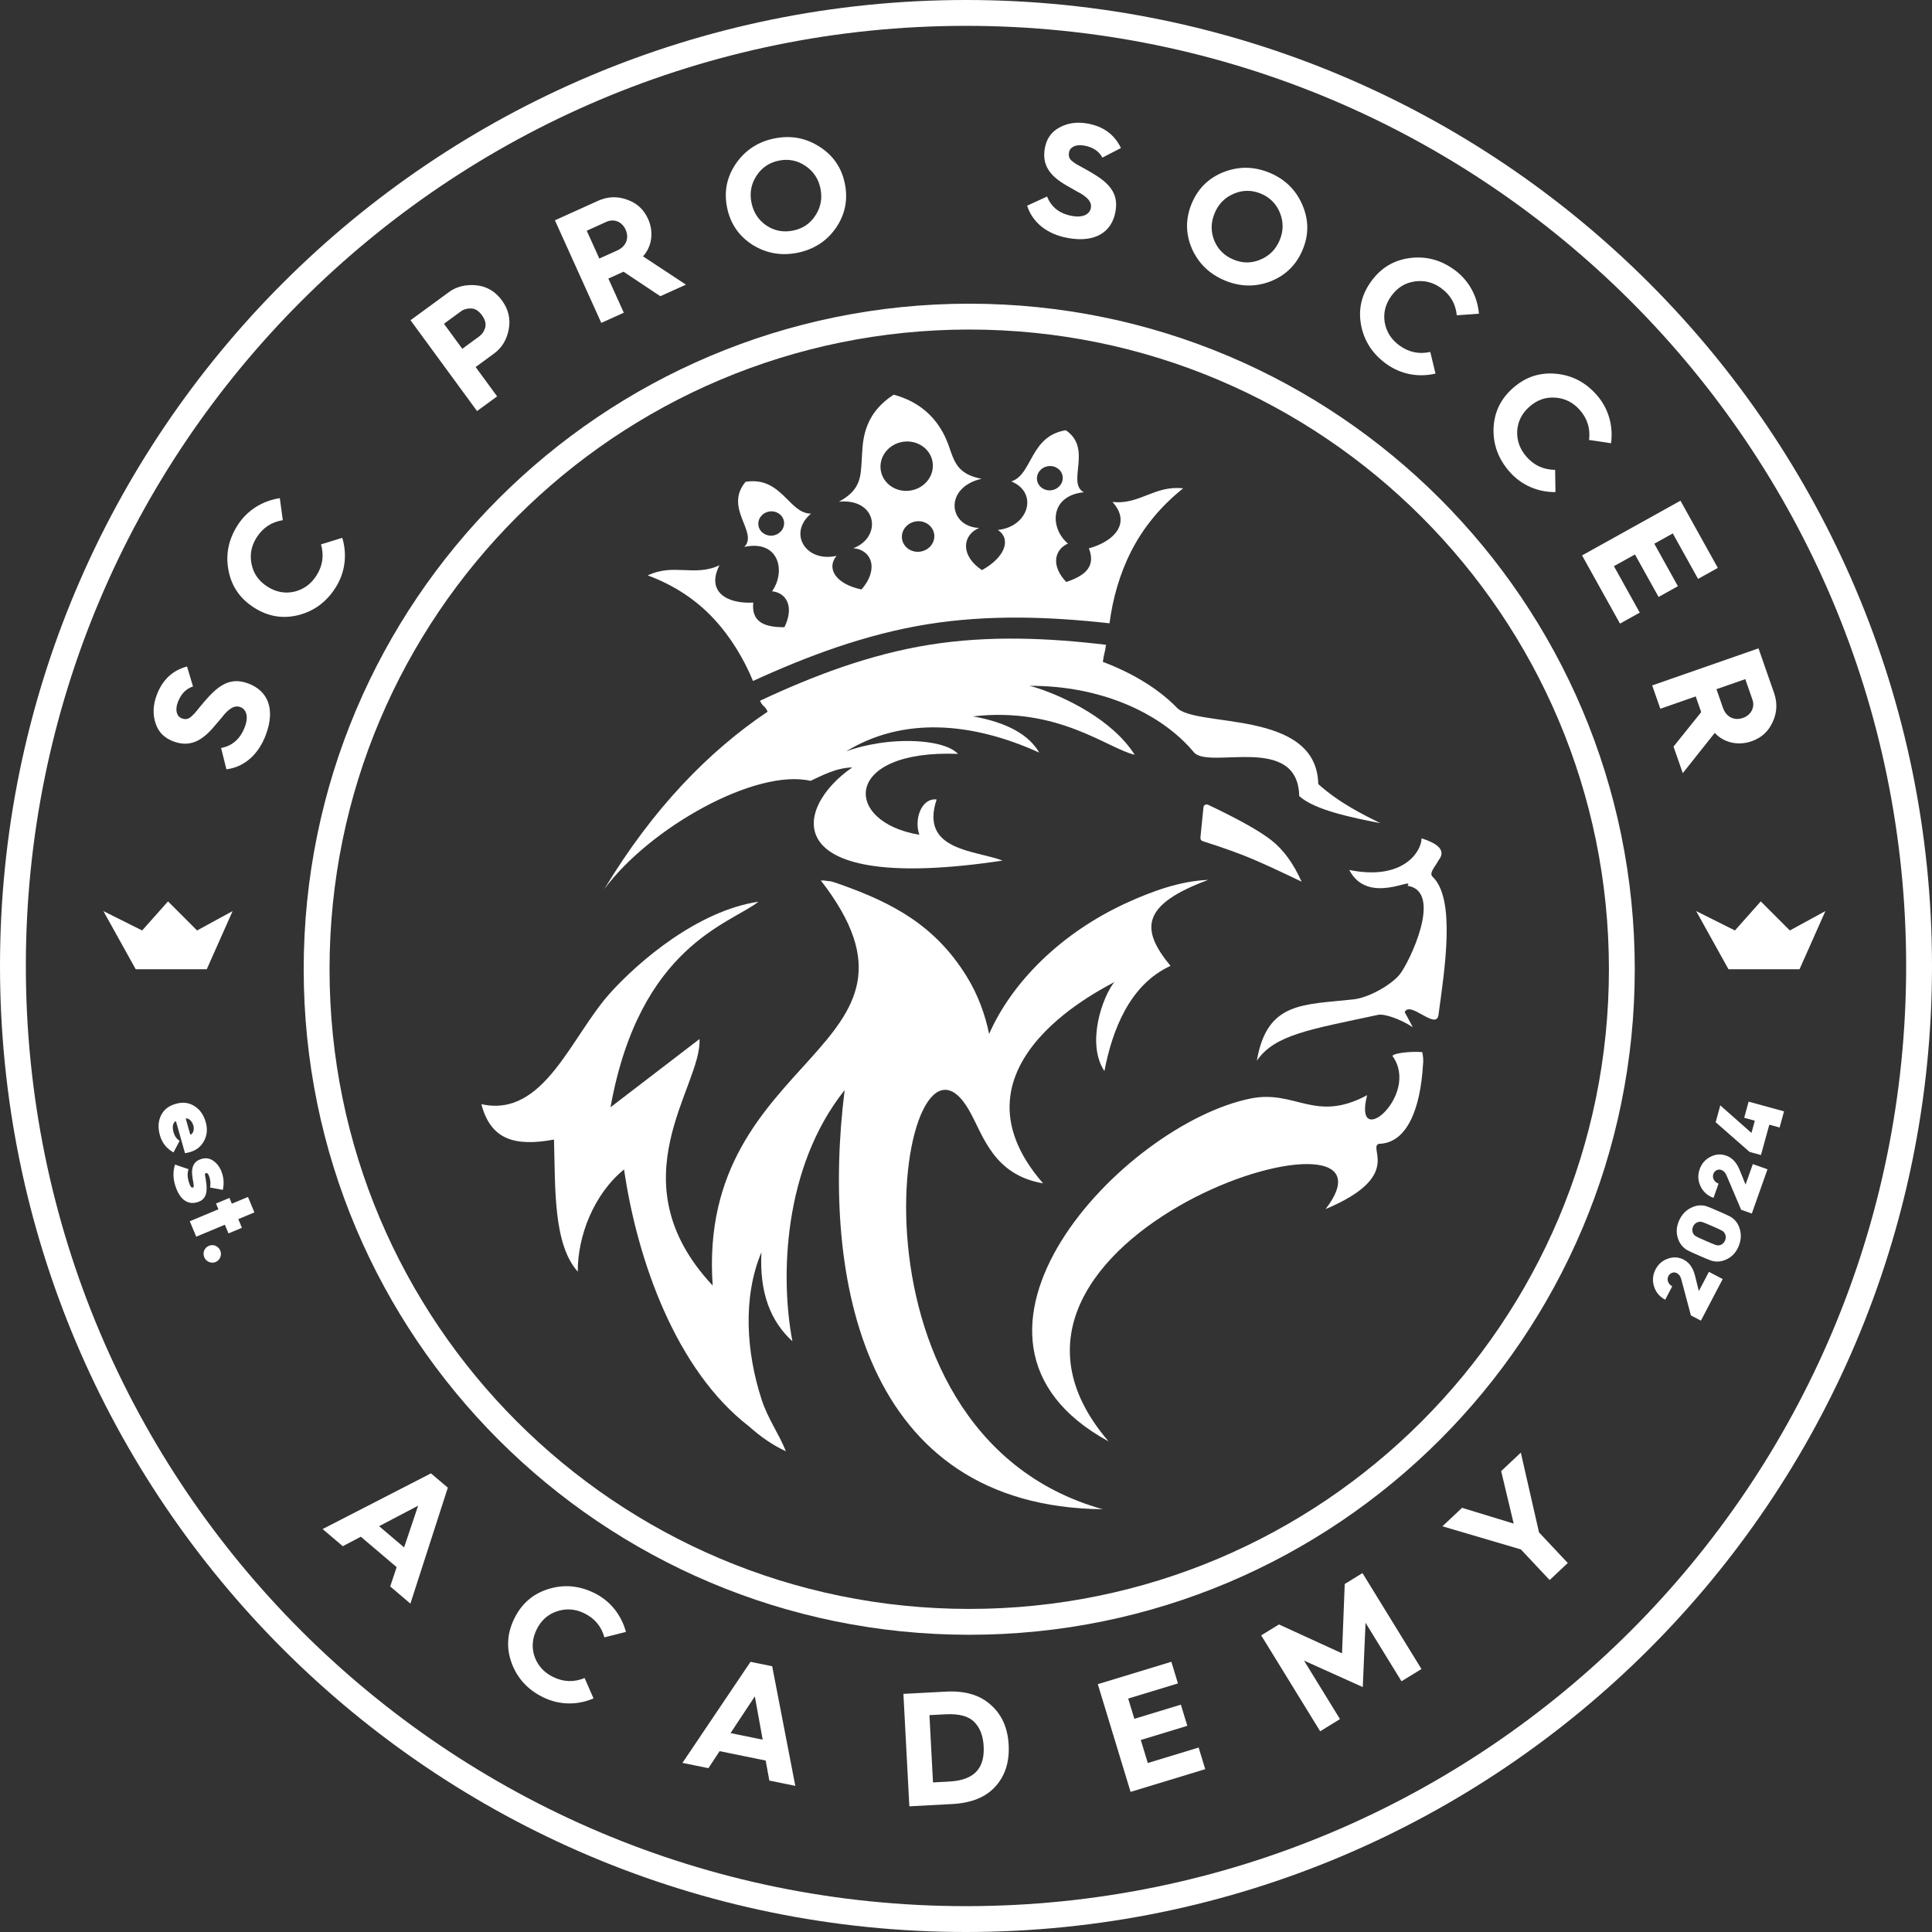
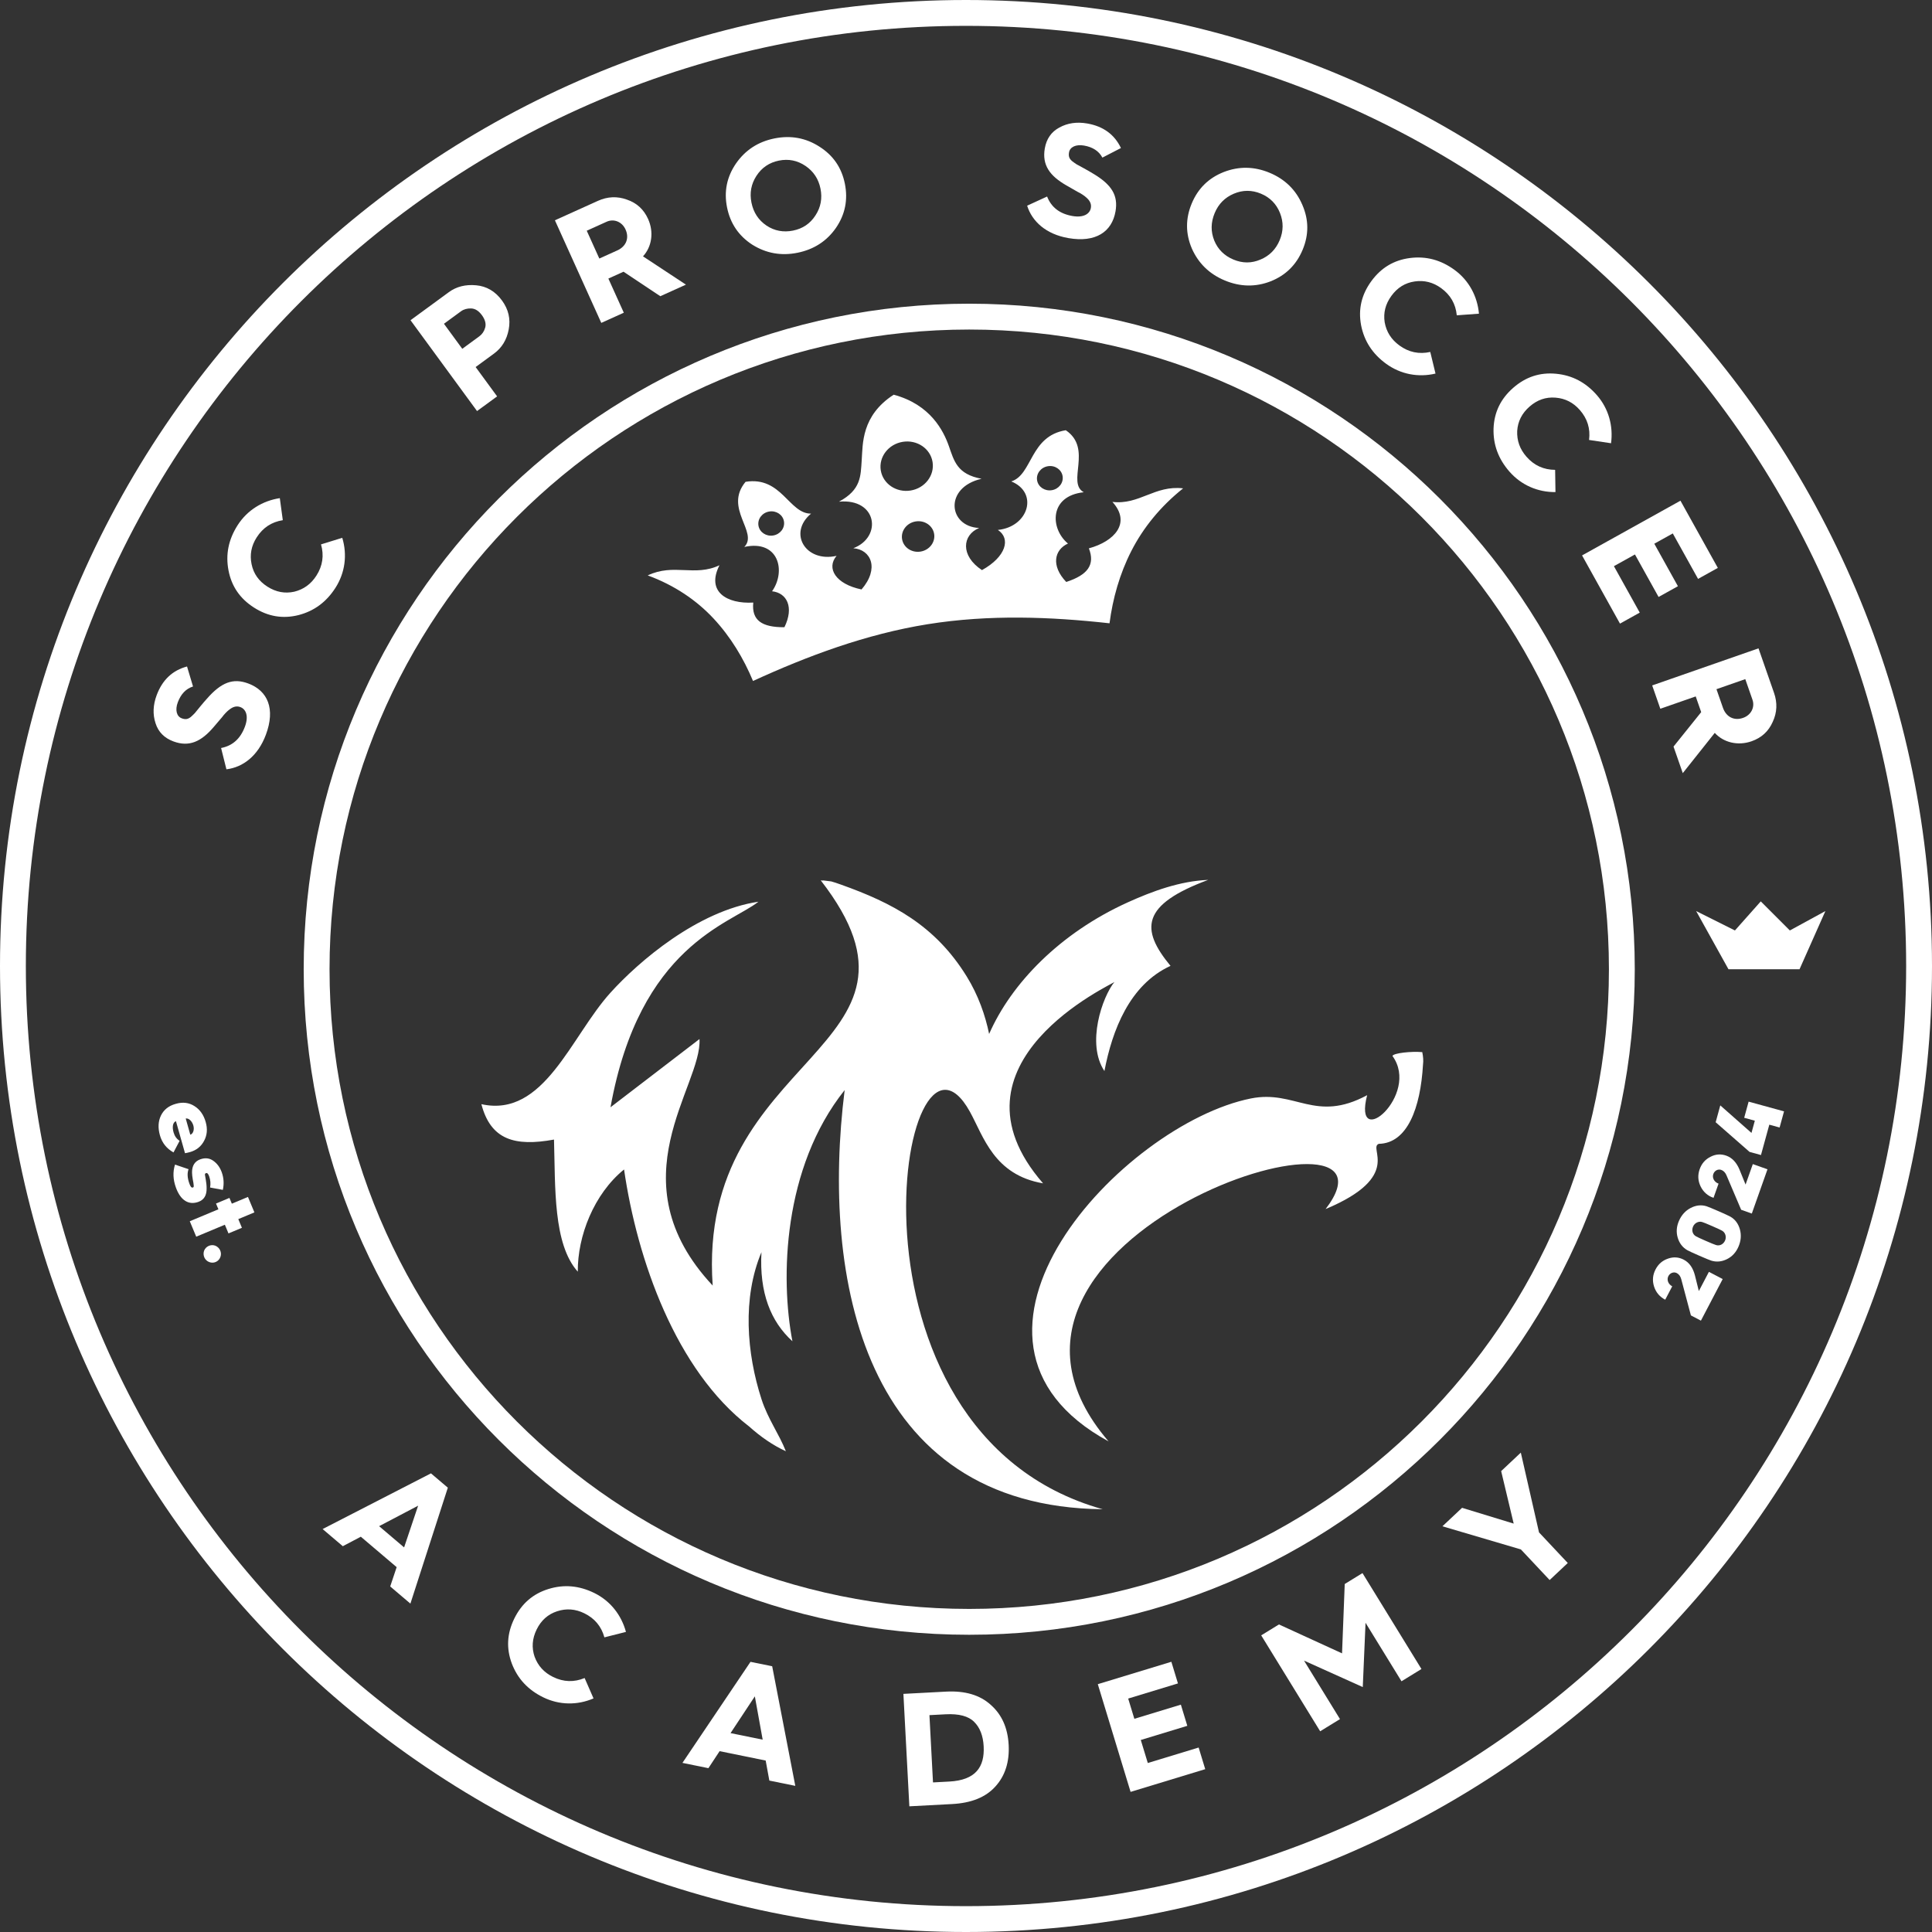
<svg xmlns="http://www.w3.org/2000/svg" xmlns:xlink="http://www.w3.org/1999/xlink" version="1.1" width="5980pt" height="5980pt" viewBox="0 0 5980 5980">
  <rect x="0" y="0" width="5980" height="5980" fill="#333333" stroke="none" />
  <defs>
    <clipPath id="clip_0">
      <path transform="matrix(1,0,0,-1,0,5980)" d="M-25470-20290H16530V7710H-25470Z" />
    </clipPath>
    <clipPath id="clip_1">
      <path transform="matrix(1,0,0,-1,0,5980)" d="M840 5140H5160V820H840ZM3000 1000C4093.524 1000 4980 1886.476 4980 2980 4980 4073.524 4093.524 4960 3000 4960 1906.476 4960 1020 4073.524 1020 2980 1020 1886.476 1906.476 1000 3000 1000Z" fill-rule="evenodd" />
    </clipPath>
    <clipPath id="clip_2">
      <path transform="matrix(1,0,0,-1,0,5980)" d="M-25470-20290H16530V7710H-25470Z" />
    </clipPath>
    <clipPath id="clip_3">
      <path transform="matrix(1,0,0,-1,0,5980)" d="M320 3160 440 3100 520 3190 610 3100 720 3160 640 2980H420L320 3160Z" />
    </clipPath>
    <clipPath id="clip_4">
-       <path transform="matrix(1,0,0,-1,0,5980)" d="M-25470-20290H16530V7710H-25470Z" />
-     </clipPath>
+       </clipPath>
    <clipPath id="clip_5">
      <path transform="matrix(1,0,0,-1,0,5980)" d="M5250 3160 5370 3100 5450 3190 5540 3100 5650 3160 5570 2980H5350L5250 3160Z" />
    </clipPath>
    <clipPath id="clip_6">
      <path transform="matrix(1,0,0,-1,0,5980)" d="M-25470-20290H16530V7710H-25470Z" />
    </clipPath>
    <clipPath id="clip_7">
      <path transform="matrix(1,0,0,-1,0,5980)" d="M-25470-20290H16530V7710H-25470Z" />
    </clipPath>
    <path id="font_8_10" d="M.008 .143C.055 .052 .153-.011 .294-.011 .465-.011 .553 .073 .553 .202 .553 .302 .502 .361 .375 .409 .358 .416 .338 .423 .315 .431L.265 .448C.256 .452 .245 .457 .234 .463 .213 .476 .207 .49 .207 .513 .207 .546 .24 .57 .291 .57 .346 .57 .388 .552 .416 .516L.519 .594C.465 .67 .388 .708 .287 .708 .222 .708 .167 .69 .122 .654 .077 .619 .055 .571 .055 .511 .055 .406 .115 .349 .224 .309 .244 .301 .284 .288 .301 .281 .32 .276 .348 .264 .361 .255 .384 .241 .399 .223 .399 .197 .399 .16 .366 .128 .295 .128 .215 .128 .157 .159 .12 .22L.008 .143Z" />
    <path id="font_8_3" d="M.41 .708C.305 .708 .217 .674 .144 .605 .071 .536 .035 .451 .035 .348 .035 .245 .071 .16 .144 .091 .217 .023 .305-.011 .41-.011 .521-.011 .622 .037 .693 .12L.588 .209C.541 .156 .482 .129 .41 .129 .347 .129 .295 .15 .252 .191 .21 .233 .189 .285 .189 .348 .189 .411 .21 .463 .253 .505 .296 .547 .348 .568 .41 .568 .481 .568 .54 .542 .587 .489L.692 .578C.621 .659 .521 .708 .41 .708Z" />
    <path id="font_8_1" d="M0 0Z" />
    <path id="font_8_8" d="M.222 0V.225H.362C.423 .225 .477 .247 .525 .292 .573 .337 .597 .393 .597 .461 .597 .532 .572 .589 .523 .632 .474 .675 .421 .697 .362 .697H.068V0H.222M.222 .557H.353C.374 .557 .395 .549 .414 .534 .433 .519 .443 .495 .443 .461 .443 .427 .433 .402 .414 .387 .395 .372 .374 .365 .353 .365H.222V.557Z" />
    <path id="font_8_9" d="M.221 0V.232H.322 .324L.469 0H.643L.473 .269C.548 .301 .597 .378 .597 .467 .597 .532 .574 .586 .527 .63 .481 .675 .425 .697 .36 .697H.068V0H.221M.221 .557H.356C.405 .557 .443 .518 .443 .465 .443 .406 .403 .368 .343 .368H.221V.557Z" />
    <path id="font_8_7" d="M.035 .347C.035 .246 .071 .16 .143 .09 .216 .021 .304-.014 .407-.014 .511-.014 .599 .021 .671 .09 .743 .16 .779 .246 .779 .347 .779 .448 .743 .533 .67 .603 .598 .673 .51 .708 .407 .708 .304 .708 .216 .673 .143 .603 .071 .533 .035 .448 .035 .347M.189 .347C.189 .408 .21 .46 .252 .503 .294 .546 .346 .568 .407 .568 .468 .568 .52 .546 .562 .503 .604 .46 .625 .408 .625 .347 .625 .286 .604 .233 .561 .19 .519 .147 .468 .126 .407 .126 .346 .126 .294 .147 .252 .189 .21 .232 .189 .284 .189 .347Z" />
    <path id="font_8_5" d="M.551 0V.14H.222V.289H.523V.426H.222V.557H.544V.697H.068V0H.551Z" />
    <path id="font_8_2" d="M.179 0 .226 .117H.517L.564 0H.728L.44 .697H.303L.015 0H.179M.372 .493 .473 .24H.27L.372 .493Z" />
    <path id="font_8_4" d="M.333 0C.452 0 .543 .031 .606 .094 .67 .157 .702 .242 .702 .347 .702 .452 .67 .536 .605 .6 .541 .665 .45 .697 .332 .697H.068V0H.333M.222 .557H.322C.405 .557 .463 .538 .496 .501 .53 .464 .547 .412 .547 .347 .547 .219 .487 .14 .323 .14H.222V.557Z" />
    <path id="font_8_6" d="M.212 0V.425L.436 .095 .659 .425V0H.804V.697H.675L.436 .34 .197 .697H.068V0H.212Z" />
    <path id="font_8_11" d="M.421 0V.26L.677 .697H.51L.344 .407 .178 .697H.011L.267 .26V0H.421Z" />
    <path id="font_9_6" d="M.024 .25C.024 .171 .05 .108 .103 .06 .156 .013 .225-.011 .311-.011 .398-.011 .472 .02 .534 .082L.429 .182C.4 .156 .364 .143 .321 .143 .256 .143 .212 .166 .209 .202H.577C.579 .22 .58 .239 .58 .258 .58 .331 .555 .392 .504 .441 .453 .491 .388 .516 .308 .516 .225 .516 .157 .492 .104 .444 .051 .397 .024 .334 .024 .255V.25M.21 .314C.213 .347 .256 .374 .308 .374 .356 .374 .396 .346 .396 .314H.21Z" />
    <path id="font_9_7" d="M.007 .061C.074 .01 .154-.015 .247-.015 .404-.015 .482 .054 .482 .166 .482 .232 .445 .277 .371 .302 .34 .313 .309 .32 .28 .325L.223 .335C.215 .338 .211 .343 .211 .352 .211 .366 .226 .373 .256 .373 .299 .373 .339 .362 .376 .341L.448 .465C.39 .501 .328 .519 .262 .519 .203 .519 .153 .504 .11 .474 .067 .444 .046 .401 .046 .344 .046 .279 .081 .234 .152 .209 .173 .202 .197 .196 .226 .191 .255 .187 .276 .183 .29 .179 .305 .176 .312 .171 .312 .164 .312 .144 .293 .14 .256 .14 .191 .14 .141 .155 .105 .185L.007 .061Z" />
    <path id="font_9_8" d="M.263 0V.343H.367V.504H.263V.697H.078V.504H.009V.343H.078V0H.263Z" />
    <path id="font_9_2" d="M.044 .018C.083-.019 .144-.019 .181 .018 .22 .055 .22 .117 .181 .154 .144 .191 .083 .191 .044 .154 .007 .117 .007 .055 .044 .018Z" />
    <path id="font_9_1" d="M0 0Z" />
    <path id="font_9_4" d="M.536 0V.172H.296L.43 .291C.494 .349 .526 .412 .526 .48 .526 .543 .503 .596 .456 .64 .409 .685 .353 .707 .287 .707 .218 .707 .16 .683 .111 .634 .063 .585 .039 .526 .039 .457H.206C.206 .508 .242 .547 .287 .547 .327 .547 .359 .517 .359 .48 .359 .453 .347 .428 .322 .405L.017 .125V0H.536Z" />
    <path id="font_9_3" d="M.041 .204C.048 .143 .077 .092 .126 .051 .175 .01 .234-.01 .301-.01 .371-.01 .432 .01 .483 .051 .534 .092 .564 .143 .571 .204 .573 .225 .574 .274 .574 .349 .574 .424 .573 .472 .571 .493 .564 .554 .534 .605 .483 .646 .432 .687 .371 .707 .301 .707 .234 .707 .175 .687 .126 .646 .077 .605 .048 .554 .041 .493 .039 .472 .038 .424 .038 .349 .038 .274 .039 .225 .041 .204M.22 .225C.218 .24 .217 .282 .217 .349 .217 .412 .218 .452 .22 .467 .224 .508 .259 .539 .306 .539 .349 .539 .387 .508 .392 .467 .394 .452 .395 .412 .395 .349 .395 .282 .394 .24 .392 .225 .387 .184 .349 .153 .306 .153 .259 .153 .224 .184 .22 .225Z" />
    <path id="font_9_5" d="M.386 .118V0H.571V.406H.386V.284H.246L.448 .697H.255L.038 .249V.118H.386Z" />
    <clipPath id="clip_10">
-       <path transform="matrix(1,0,0,-1,0,5980)" d="M3739.213 3489.117C3834.51 3443.883 3899.992 3407.147 3935.661 3378.909 3972.908 3349.421 4003.912 3306.791 4028.673 3251.018 3968.029 3280.33 3917.647 3303.583 3877.529 3320.776 3838.933 3337.317 3787.253 3355.879 3722.488 3376.462 3717.983 3377.894 3715.096 3382.284 3715.566 3386.988L3724.975 3481.078C3725.525 3486.574 3730.425 3490.583 3735.921 3490.033 3737.063 3489.919 3738.177 3489.609 3739.213 3489.117Z" />
-     </clipPath>
+       </clipPath>
    <clipPath id="clip_11">
      <path transform="matrix(1,0,0,-1,0,5980)" d="M-25470-20290H16530V7710H-25470Z" />
    </clipPath>
    <clipPath id="clip_12">
      <path transform="matrix(1,0,0,-1,0,5980)" d="M4452.843 3317.584C4480 3350.856 4440.973 3372.528 4400.057 3385.117 4400.214 3345.64 4344.101 3252.973 4176.256 3287.301 4234.168 3175.502 4382.162 3269.811 4356.421 3238.315 4469.344 3221.072 4360.647 2998.013 4332.096 2963.46 4306.175 2932.098 4238.372 2892.104 4189.093 2886.641 4032.961 2869.443 3921.567 2880.324 3890.251 2696.9 3945.802 2778.08 4056.746 2793.839 4266.923 2839.094 4282.615 2842.443 4332.433 2827.516 4372.945 2800.403 4363.075 2819.985 4353.386 2836.666 4347.855 2847.142 4364.537 2884.123 4445.761 2789.32 4452.461 2838.846 4471.03 2976.206 4506.91 3198.006 4434.026 3266.416 4421.706 3277.949 4444.232 3299.823 4452.843 3317.584" fill-rule="evenodd" />
    </clipPath>
    <clipPath id="clip_13">
      <path transform="matrix(1,0,0,-1,0,5980)" d="M-25470-20290H16530V7710H-25470Z" />
    </clipPath>
    <clipPath id="clip_14">
      <path transform="matrix(1,0,0,-1,0,5980)" d="M3002.198 2538.745C3044.508 2462.061 3076.409 2343.293 3228.539 2317.26 2902.786 2691.572 3448.99 2935.785 3449.574 2940.776 3412.12 2894.892 3361.56 2749.798 3418.438 2664.842 3442.425 2790.242 3495.975 2932.256 3623.039 2990.415 3529.045 3103.922 3532.17 3179.661 3739.649 3256.525 3652.152 3253.04 3566.229 3221.162 3491.479 3187.35 3280.515 3092.007 3129.981 2935.695 3061.571 2779.653 3049.588 2837.902 3027.962 2899.613 2992.306 2957.457 2894.108 3116.736 2761.2 3185.574 2602.55 3242.092 2592.546 3245.666 2578.36 3250.567 2572.875 3251.804L2547.111 3255.018C2547.538 3253.4 2542.592 3255.221 2540.322 3255.198 2949.705 2727.879 2154.949 2726.553 2205.936 2000.882 1901.024 2326.612 2173.901 2618.283 2165.066 2763.872L1889.671 2552.751C1979.686 3053.519 2261.353 3120.446 2347.545 3188.991 2159.175 3160.822 1976.943 3004.151 1889.109 2906.897 1766.496 2771.133 1683.99 2519.276 1490 2562.35 1518.843 2451.922 1593.369 2430.61 1714.767 2452.754 1719.106 2304.581 1711.71 2129.542 1788.393 2043.844 1787.539 2154.069 1838.076 2284.168 1931.598 2360.266 1972.199 2081.162 2091.35 1739.515 2319.062 1564.432 2354.784 1532.419 2392.778 1506.206 2432.435 1488.063 2411.639 1541.141 2377.041 1587.543 2357.235 1648.512 2310.721 1791.694 2297.435 1962.664 2356.875 2104.206 2350.086 1979.098 2385.157 1889.847 2452.735 1828.496 2415.191 2023.408 2422.723 2365.46 2614.397 2605.919 2541.738 2025.049 2670.331 1316.262 3413.02 1308.573 2559.723 1547.346 2788.941 2925.354 3002.198 2538.745" fill-rule="evenodd" />
    </clipPath>
    <clipPath id="clip_15">
      <path transform="matrix(1,0,0,-1,0,5980)" d="M-25470-20290H16530V7710H-25470Z" />
    </clipPath>
    <clipPath id="clip_16">
      <path transform="matrix(1,0,0,-1,0,5980)" d="M4309.907 2711.67C4397.696 2591.238 4185.766 2411.591 4231.605 2590.159 4070.662 2503.359 4009.648 2607.605 3871.749 2579.998 3476.596 2500.909 2849.034 1836.275 3431.319 1518.503 2885.296 2153.664 4398.371 2622.352 4103.08 2237.699 4344.933 2338.977 4232.415 2427.395 4267.957 2439.58 4356.061 2441.356 4396.752 2550.21 4404.531 2684.693 4406.172 2696.698 4405.093 2709.894 4402.238 2723.45 4368.066 2726.305 4313.976 2720.685 4309.907 2711.67" fill-rule="evenodd" />
    </clipPath>
    <clipPath id="clip_17">
      <path transform="matrix(1,0,0,-1,0,5980)" d="M-25470-20290H16530V7710H-25470Z" />
    </clipPath>
    <clipPath id="clip_18">
-       <path transform="matrix(1,0,0,-1,0,5980)" d="M2638.025 3604.713C2452.353 3476.975 2402.49 3210.888 3103.341 3316.257 3019.104 3348.563 2846.134 3346.359 2899.077 3505.414 2851.147 3510.854 2828.846 3442.781 2845.594 3396.268 2608.665 3435.205 2606.237 3660.399 2965.127 3646.573 2930.955 3683.87 2821.629 3694.975 2722.779 3680.07 2682.673 3674.045 2647.962 3665.143 2618.871 3654.285 2793.887 3761.475 3006.357 3746.165 3216.691 3650.508 3185.42 3704.485 3120.045 3743.198 3011.775 3762.644 3276.244 3793.106 3426.891 3663.794 3512.117 3643.808 3443.527 3752.123 3297.466 3821.702 3213.701 3849.331 3204.619 3852.321 3195.626 3854.884 3186.701 3857.132 3405.331 3858.324 3593.319 3773.862 3695.316 3651.609 3741.065 3596.71 4017.247 3711.499 4021.406 3515.935 4069.696 3472.614 4182.956 3449.638 4272.296 3432.148 4217.847 3459.238 4145.098 3494.96 4080.352 3553.119 4075.338 3787.755 3696.058 3725.348 3641.136 3791.24 3585.99 3847.173 3507.845 3895.823 3413.582 3931.365 3416.819 3956.454 3420.079 3959.062 3423.383 3984.174 3247.131 4005.284 3061.728 4013.894 2876.506 3984.219 2690.766 3954.431 2515.705 3887.572 2352.491 3811.001 2360.292 3792.207 2368.116 3795.916 2375.984 3777.122 2195.797 3656.398 2021.433 3478.639 1870.472 3228.041 2011.092 3418.119 2338.665 3602.241 2508.848 3563.056 2542.368 3578.321 2585.779 3603.072 2638.025 3604.713Z" fill-rule="evenodd" />
-     </clipPath>
+       </clipPath>
    <clipPath id="clip_19">
      <path transform="matrix(1,0,0,-1,0,5980)" d="M-25470-20290H16530V7710H-25470Z" />
    </clipPath>
    <clipPath id="clip_20">
      <path transform="matrix(1,0,0,-1,0,5980)" d="M2393.115 4322.516C2371.308 4318.964 2350.918 4332.722 2347.59 4353.203 2344.263 4373.728 2359.213 4393.219 2381.042 4396.749 2402.872 4400.323 2423.262 4386.565 2426.567 4366.062 2429.917 4345.559 2414.944 4326.068 2393.115 4322.516ZM2794.112 4612.411C2838.378 4619.627 2879.743 4591.706 2886.51 4550.093 2893.277 4508.48 2862.882 4468.913 2818.617 4461.719 2774.329 4454.525 2732.986 4482.447 2726.219 4524.037 2719.452 4565.65 2749.847 4605.217 2794.112 4612.411ZM2849.326 4272.72C2821.921 4268.269 2796.315 4285.534 2792.134 4311.298 2787.952 4337.061 2806.769 4361.566 2834.174 4366.017 2861.578 4370.491 2887.184 4353.203 2891.388 4327.439 2895.57 4301.676 2876.753 4277.171 2849.326 4272.72ZM3243.489 4536.964C3265.296 4540.516 3285.686 4526.78 3289.013 4506.277 3292.341 4485.774 3277.391 4466.261 3255.561 4462.731 3233.71 4459.179 3213.342 4472.915 3210.014 4493.418 3206.687 4513.943 3221.637 4533.434 3243.489 4536.964ZM2208.792 4065.353C2261.645 4008.611 2301.729 3941.819 2330.752 3872.217 2499.451 3949.553 2680.042 4017.154 2871.088 4047.863 3061.796 4078.505 3252.661 4070.929 3434.242 4050.763 3444.111 4126.682 3465.311 4203.208 3501.753 4274.586 3538.397 4346.391 3592.082 4412.62 3662.089 4468.419 3573.985 4478.805 3526.505 4416.42 3443.167 4426.536 3502.337 4361.408 3449.304 4304.171 3370.35 4282.747 3390.066 4232.029 3367.135 4200.578 3300.276 4178.681 3252.234 4228.949 3263.542 4278.565 3305.627 4297.584 3250.188 4343.266 3246.636 4445.016 3354.546 4456.414 3300.276 4485.707 3383.03 4591.593 3298.86 4648.313 3187.331 4630.306 3196.054 4510.683 3130.161 4489.888 3215.05 4455.29 3184.049 4349.426 3088.683 4339.736 3129.397 4313.006 3113.862 4256.668 3039.449 4215.37 2971.556 4260.063 2978.593 4324.359 3030.659 4345.784 2934.867 4350.19 2921.401 4471.341 3038.101 4498.072 2962.204 4512.167 2953.234 4553.263 2936.868 4599.574 2920.524 4645.84 2880.26 4727.897 2766.123 4758.291 2665.834 4693.231 2670.713 4605.689 2667.228 4556.028 2663.744 4506.502 2665.924 4464.44 2596.862 4427.188 2715.54 4438.294 2731.435 4317.413 2641.195 4283.106 2696.476 4278.947 2722.42 4220.091 2666.644 4155.503 2586.408 4172.072 2556.958 4221.126 2589.331 4259.501 2493.201 4238.144 2438.325 4330.294 2510.444 4390.207 2442.056 4389.51 2419.238 4506.704 2307.686 4488.674 2239.366 4406.551 2348.535 4332.565 2303.775 4287.063 2410.448 4310.466 2433.626 4211.998 2389.72 4149.86 2435.312 4144.959 2458.648 4100.986 2427.938 4038.578 2357.797 4038.174 2325.986 4060.093 2331.561 4114.924 2250.449 4110.136 2184.984 4148.107 2226.956 4230.433 2149.666 4193.946 2085.932 4237.424 2004.842 4198.982 2086.921 4168.789 2155.421 4122.658 2208.792 4065.353Z" fill-rule="evenodd" />
    </clipPath>
    <clipPath id="clip_21">
      <path transform="matrix(1,0,0,-1,0,5980)" d="M-25470-20290H16530V7710H-25470Z" />
    </clipPath>
  </defs>
  <g clip-path="url(#clip_0)">
    <path transform="matrix(10,0,0,10,40,40)" stroke-width="8" stroke-linecap="butt" stroke-miterlimit="10" stroke-linejoin="miter" fill="none" stroke="#ffffff" d="M295 590C457.924 590 590 457.924 590 295 590 132.076 457.924 0 295 0 132.076 0 0 132.076 0 295 0 457.924 132.076 590 295 590Z" />
  </g>
  <g clip-path="url(#clip_1)">
    <g clip-path="url(#clip_2)">
      <path transform="matrix(10,0,0,10,1020,1020)" stroke-width="16" stroke-linecap="butt" stroke-miterlimit="10" stroke-linejoin="miter" fill="none" stroke="#ffffff" d="M198 396C307.352 396 396 307.352 396 198 396 88.648 307.352 0 198 0 88.648 0 0 88.648 0 198 0 307.352 88.648 396 198 396Z" />
    </g>
  </g>
  <g clip-path="url(#clip_3)">
    <g clip-path="url(#clip_4)">
      <path transform="matrix(1,0,0,-1,0,5980)" d="M270 2930H770V3240H270Z" fill="#ffffff" />
    </g>
  </g>
  <g clip-path="url(#clip_5)">
    <g clip-path="url(#clip_6)">
      <path transform="matrix(1,0,0,-1,0,5980)" d="M5200 2930H5700V3240H5200Z" fill="#ffffff" />
    </g>
  </g>
  <g clip-path="url(#clip_7)">
    <use data-text="S" xlink:href="#font_8_10" transform="matrix(174.892,-468.415,-468.415,-174.892,766.394,2409.928)" fill="#ffffff" />
    <use data-text="C" xlink:href="#font_8_3" transform="matrix(269.027,-421.455,-421.455,-269.027,923.521,1989.035)" fill="#ffffff" />
    <use data-text=" " xlink:href="#font_8_1" transform="matrix(343.808,-363.037,-363.037,-343.808,1200.467,1555.033)" fill="#ffffff" />
    <use data-text="P" xlink:href="#font_8_8" transform="matrix(403.39,-295.426,-295.426,-403.39,1449.125,1292.432)" fill="#ffffff" />
    <use data-text="R" xlink:href="#font_8_9" transform="matrix(455.618,-205.943,-205.943,-455.618,1830.144,1013.433)" fill="#ffffff" />
    <use data-text="O" xlink:href="#font_8_7" transform="matrix(490.122,-98.895,-98.895,-490.122,2267.585,815.742)" fill="#ffffff" />
    <use data-text=" " xlink:href="#font_8_1" transform="matrix(499.998,-1.385,-1.385,-499.998,2804.03,707.41)" fill="#ffffff" />
    <use data-text="S" xlink:href="#font_8_10" transform="matrix(492.626,85.554,85.554,-492.626,3163.084,706.415)" fill="#ffffff" />
    <use data-text="O" xlink:href="#font_8_7" transform="matrix(461.577,192.215,192.215,-461.577,3605.779,783.359)" fill="#ffffff" />
    <use data-text="C" xlink:href="#font_8_3" transform="matrix(404.108,294.443,294.443,-404.108,4127.872,1000.733)" fill="#ffffff" />
    <use data-text="C" xlink:href="#font_8_3" transform="matrix(329.235,376.304,376.304,-329.235,4541.248,1301.855)" fill="#ffffff" />
    <use data-text="E" xlink:href="#font_8_5" transform="matrix(242.986,436.987,436.987,-242.986,4880.33,1689.428)" fill="#ffffff" />
    <use data-text="R" xlink:href="#font_8_9" transform="matrix(164.653,472.112,472.112,-164.653,5102.722,2089.448)" fill="#ffffff" />
    <use data-text="A" xlink:href="#font_8_2" transform="matrix(381.083,323.691,323.691,-381.083,992.856,4727.932)" fill="#ffffff" />
    <use data-text="C" xlink:href="#font_8_3" transform="matrix(448.938,220.123,220.123,-448.938,1499.575,5158.316)" fill="#ffffff" />
    <use data-text="A" xlink:href="#font_8_2" transform="matrix(489.947,99.758,99.758,-489.947,2104.972,5455.053)" fill="#ffffff" />
    <use data-text="D" xlink:href="#font_8_4" transform="matrix(499.303,-26.398,-26.398,-499.303,2780.701,5592.756)" fill="#ffffff" />
    <use data-text="E" xlink:href="#font_8_5" transform="matrix(478.336,-145.582,-145.582,-478.336,3466.899,5556.214)" fill="#ffffff" />
    <use data-text="M" xlink:href="#font_8_6" transform="matrix(425.941,-261.867,-261.867,-425.941,4057.27,5376.528)" fill="#ffffff" />
    <use data-text="Y" xlink:href="#font_8_11" transform="matrix(364.411,-342.351,-342.351,-364.411,4699.208,4982)" fill="#ffffff" />
    <use data-text="e" xlink:href="#font_9_6" transform="matrix(76.248,269.418,269.418,-76.248,474.237,3429.408)" fill="#ffffff" />
    <use data-text="s" xlink:href="#font_9_7" transform="matrix(94.179,263.686,263.686,-94.179,524.956,3608.625)" fill="#ffffff" />
    <use data-text="t" xlink:href="#font_9_8" transform="matrix(107.925,258.364,258.364,-107.925,578.983,3759.894)" fill="#ffffff" />
    <use data-text="." xlink:href="#font_9_2" transform="matrix(117.563,254.124,254.124,-117.563,621.856,3862.527)" fill="#ffffff" />
    <use data-text=" " xlink:href="#font_9_1" transform="matrix(128.024,249.018,249.018,-128.024,656.816,3938.095)" fill="#ffffff" />
    <use data-text=" " xlink:href="#font_9_1" transform="matrix(140.525,242.183,242.183,-140.525,717.156,4055.461)" fill="#ffffff" />
    <use data-text=" " xlink:href="#font_9_1" transform="matrix(152.625,234.746,234.746,-152.625,783.438,4169.692)" fill="#ffffff" />
    <use data-text=" " xlink:href="#font_9_1" transform="matrix(164.315,226.717,226.717,-164.315,855.326,4280.254)" fill="#ffffff" />
    <use data-text=" " xlink:href="#font_9_1" transform="matrix(175.568,218.119,218.119,-175.568,932.868,4387.236)" fill="#ffffff" />
    <use data-text=" " xlink:href="#font_9_1" transform="matrix(186.357,208.976,208.976,-186.357,1015.615,4490.03)" fill="#ffffff" />
    <use data-text=" " xlink:href="#font_9_1" transform="matrix(196.658,199.313,199.313,-196.658,1103.374,4588.441)" fill="#ffffff" />
    <use data-text=" " xlink:href="#font_9_1" transform="matrix(206.465,189.135,189.135,-206.465,1196.127,4682.448)" fill="#ffffff" />
    <use data-text=" " xlink:href="#font_9_1" transform="matrix(215.739,178.484,178.484,-215.739,1293.432,4771.587)" fill="#ffffff" />
    <use data-text=" " xlink:href="#font_9_1" transform="matrix(224.481,167.356,167.356,-224.481,1395.177,4855.758)" fill="#ffffff" />
    <use data-text=" " xlink:href="#font_9_1" transform="matrix(232.66,155.786,155.786,-232.66,1500.872,4934.553)" fill="#ffffff" />
    <use data-text=" " xlink:href="#font_9_1" transform="matrix(240.265,143.78,143.78,-240.265,1610.599,5008.023)" fill="#ffffff" />
    <use data-text=" " xlink:href="#font_9_1" transform="matrix(247.258,131.39,131.39,-247.258,1723.954,5075.854)" fill="#ffffff" />
    <use data-text=" " xlink:href="#font_9_1" transform="matrix(253.634,118.616,118.616,-253.634,1840.505,5137.777)" fill="#ffffff" />
    <use data-text=" " xlink:href="#font_9_1" transform="matrix(259.361,105.506,105.506,-259.361,1960.024,5193.668)" fill="#ffffff" />
    <use data-text=" " xlink:href="#font_9_1" transform="matrix(264.409,92.129,92.129,-264.409,2082.288,5243.406)" fill="#ffffff" />
    <use data-text=" " xlink:href="#font_9_1" transform="matrix(268.776,78.482,78.482,-268.776,2206.839,5286.799)" fill="#ffffff" />
    <use data-text=" " xlink:href="#font_9_1" transform="matrix(272.439,64.629,64.629,-272.439,2333.569,5323.802)" fill="#ffffff" />
    <use data-text=" " xlink:href="#font_9_1" transform="matrix(275.382,50.641,50.641,-275.382,2462.015,5354.274)" fill="#ffffff" />
    <use data-text=" " xlink:href="#font_9_1" transform="matrix(277.602,36.566,36.566,-277.602,2591.825,5378.145)" fill="#ffffff" />
    <use data-text=" " xlink:href="#font_9_1" transform="matrix(279.096,22.484,22.484,-279.096,2722.649,5395.382)" fill="#ffffff" />
    <use data-text=" " xlink:href="#font_9_1" transform="matrix(279.873,8.448,8.448,-279.873,2854.267,5405.985)" fill="#ffffff" />
    <use data-text=" " xlink:href="#font_9_1" transform="matrix(279.946,-5.513,-5.513,-279.946,2986.073,5409.964)" fill="#ffffff" />
    <use data-text=" " xlink:href="#font_9_1" transform="matrix(279.318,-19.533,-19.533,-279.318,3118.204,5407.361)" fill="#ffffff" />
    <use data-text=" " xlink:href="#font_9_1" transform="matrix(277.975,-33.612,-33.612,-277.975,3249.688,5398.166)" fill="#ffffff" />
    <use data-text=" " xlink:href="#font_9_1" transform="matrix(275.908,-47.694,-47.694,-275.908,3380.811,5382.311)" fill="#ffffff" />
    <use data-text=" " xlink:href="#font_9_1" transform="matrix(273.118,-61.7,-61.7,-273.118,3510.838,5359.833)" fill="#ffffff" />
    <use data-text=" " xlink:href="#font_9_1" transform="matrix(269.606,-75.581,-75.581,-269.606,3639.55,5330.755)" fill="#ffffff" />
    <use data-text=" " xlink:href="#font_9_1" transform="matrix(265.385,-89.278,-89.278,-265.385,3766.717,5295.104)" fill="#ffffff" />
    <use data-text=" " xlink:href="#font_9_1" transform="matrix(260.475,-102.726,-102.726,-260.475,3891.867,5253.001)" fill="#ffffff" />
    <use data-text=" " xlink:href="#font_9_1" transform="matrix(254.892,-115.888,-115.888,-254.892,4014.543,5204.618)" fill="#ffffff" />
    <use data-text=" " xlink:href="#font_9_1" transform="matrix(248.652,-128.733,-128.733,-248.652,4134.749,5149.963)" fill="#ffffff" />
    <use data-text=" " xlink:href="#font_9_1" transform="matrix(241.784,-141.21,-141.21,-241.784,4251.921,5089.301)" fill="#ffffff" />
    <use data-text=" " xlink:href="#font_9_1" transform="matrix(234.315,-153.286,-153.286,-234.315,4365.947,5022.705)" fill="#ffffff" />
    <use data-text=" " xlink:href="#font_9_1" transform="matrix(226.246,-164.962,-164.962,-226.246,4476.293,4950.514)" fill="#ffffff" />
    <use data-text=" " xlink:href="#font_9_1" transform="matrix(217.626,-176.179,-176.179,-217.626,4583.048,4872.678)" fill="#ffffff" />
    <use data-text=" " xlink:href="#font_9_1" transform="matrix(208.446,-186.95,-186.95,-208.446,4685.604,4789.648)" fill="#ffffff" />
    <use data-text=" " xlink:href="#font_9_1" transform="matrix(198.763,-197.214,-197.214,-198.763,4783.855,4701.533)" fill="#ffffff" />
    <use data-text=" " xlink:href="#font_9_1" transform="matrix(188.557,-206.993,-206.993,-188.557,4877.512,4608.601)" fill="#ffffff" />
    <use data-text=" " xlink:href="#font_9_1" transform="matrix(177.879,-216.238,-216.238,-177.879,4966.462,4510.954)" fill="#ffffff" />
    <use data-text=" " xlink:href="#font_9_1" transform="matrix(166.725,-224.95,-224.95,-166.725,5050.272,4409.06)" fill="#ffffff" />
    <use data-text=" " xlink:href="#font_9_1" transform="matrix(155.119,-233.105,-233.105,-155.119,5128.847,4303.036)" fill="#ffffff" />
    <use data-text=" " xlink:href="#font_9_1" transform="matrix(143.746,-240.285,-240.285,-143.746,5201.944,4193.19)" fill="#ffffff" />
    <use data-text="2" xlink:href="#font_9_4" transform="matrix(129.876,-248.057,-248.057,-129.876,5262.529,4091.919)" fill="#ffffff" />
    <use data-text="0" xlink:href="#font_9_3" transform="matrix(111.967,-256.639,-256.639,-111.967,5344.52,3935.32)" fill="#ffffff" />
    <use data-text="2" xlink:href="#font_9_4" transform="matrix(93.441,-263.948,-263.948,-93.441,5420.7,3760.702)" fill="#ffffff" />
    <use data-text="4" xlink:href="#font_9_5" transform="matrix(74.152,-270.003,-270.003,-74.152,5479.673,3594.122)" fill="#ffffff" />
  </g>
  <g clip-path="url(#clip_10)">
    <g clip-path="url(#clip_11)">
      <path transform="matrix(1,0,0,-1,0,5980)" d="M3665.516 3201.018H4078.673V3540.084H3665.516Z" fill="#ffffff" />
    </g>
  </g>
  <g clip-path="url(#clip_12)">
    <g clip-path="url(#clip_13)">
-       <path transform="matrix(1,0,0,-1,0,5980)" d="M3840.251 2646.9H4527.839V3435.117H3840.251Z" fill="#ffffff" />
-     </g>
+       </g>
  </g>
  <g clip-path="url(#clip_14)">
    <g clip-path="url(#clip_15)">
      <path transform="matrix(1,0,0,-1,0,5980)" d="M1440 3306.525H3789.649V1258.573H1440Z" fill="#ffffff" />
    </g>
  </g>
  <g clip-path="url(#clip_16)">
    <g clip-path="url(#clip_17)">
      <path transform="matrix(1,0,0,-1,0,5980)" d="M3144.797 1468.503H4455.301V2774.198H3144.797Z" fill="#ffffff" />
    </g>
  </g>
  <g clip-path="url(#clip_18)">
    <g clip-path="url(#clip_19)">
      <path transform="matrix(1,0,0,-1,0,5980)" d="M1820.472 4053.377H4322.296V3178.041H1820.472Z" fill="#ffffff" />
    </g>
  </g>
  <g clip-path="url(#clip_20)">
    <g clip-path="url(#clip_21)">
      <path transform="matrix(1,0,0,-1,0,5980)" d="M1954.842 4808.291H3712.089V3822.217H1954.842Z" fill="#ffffff" />
    </g>
  </g>
</svg>